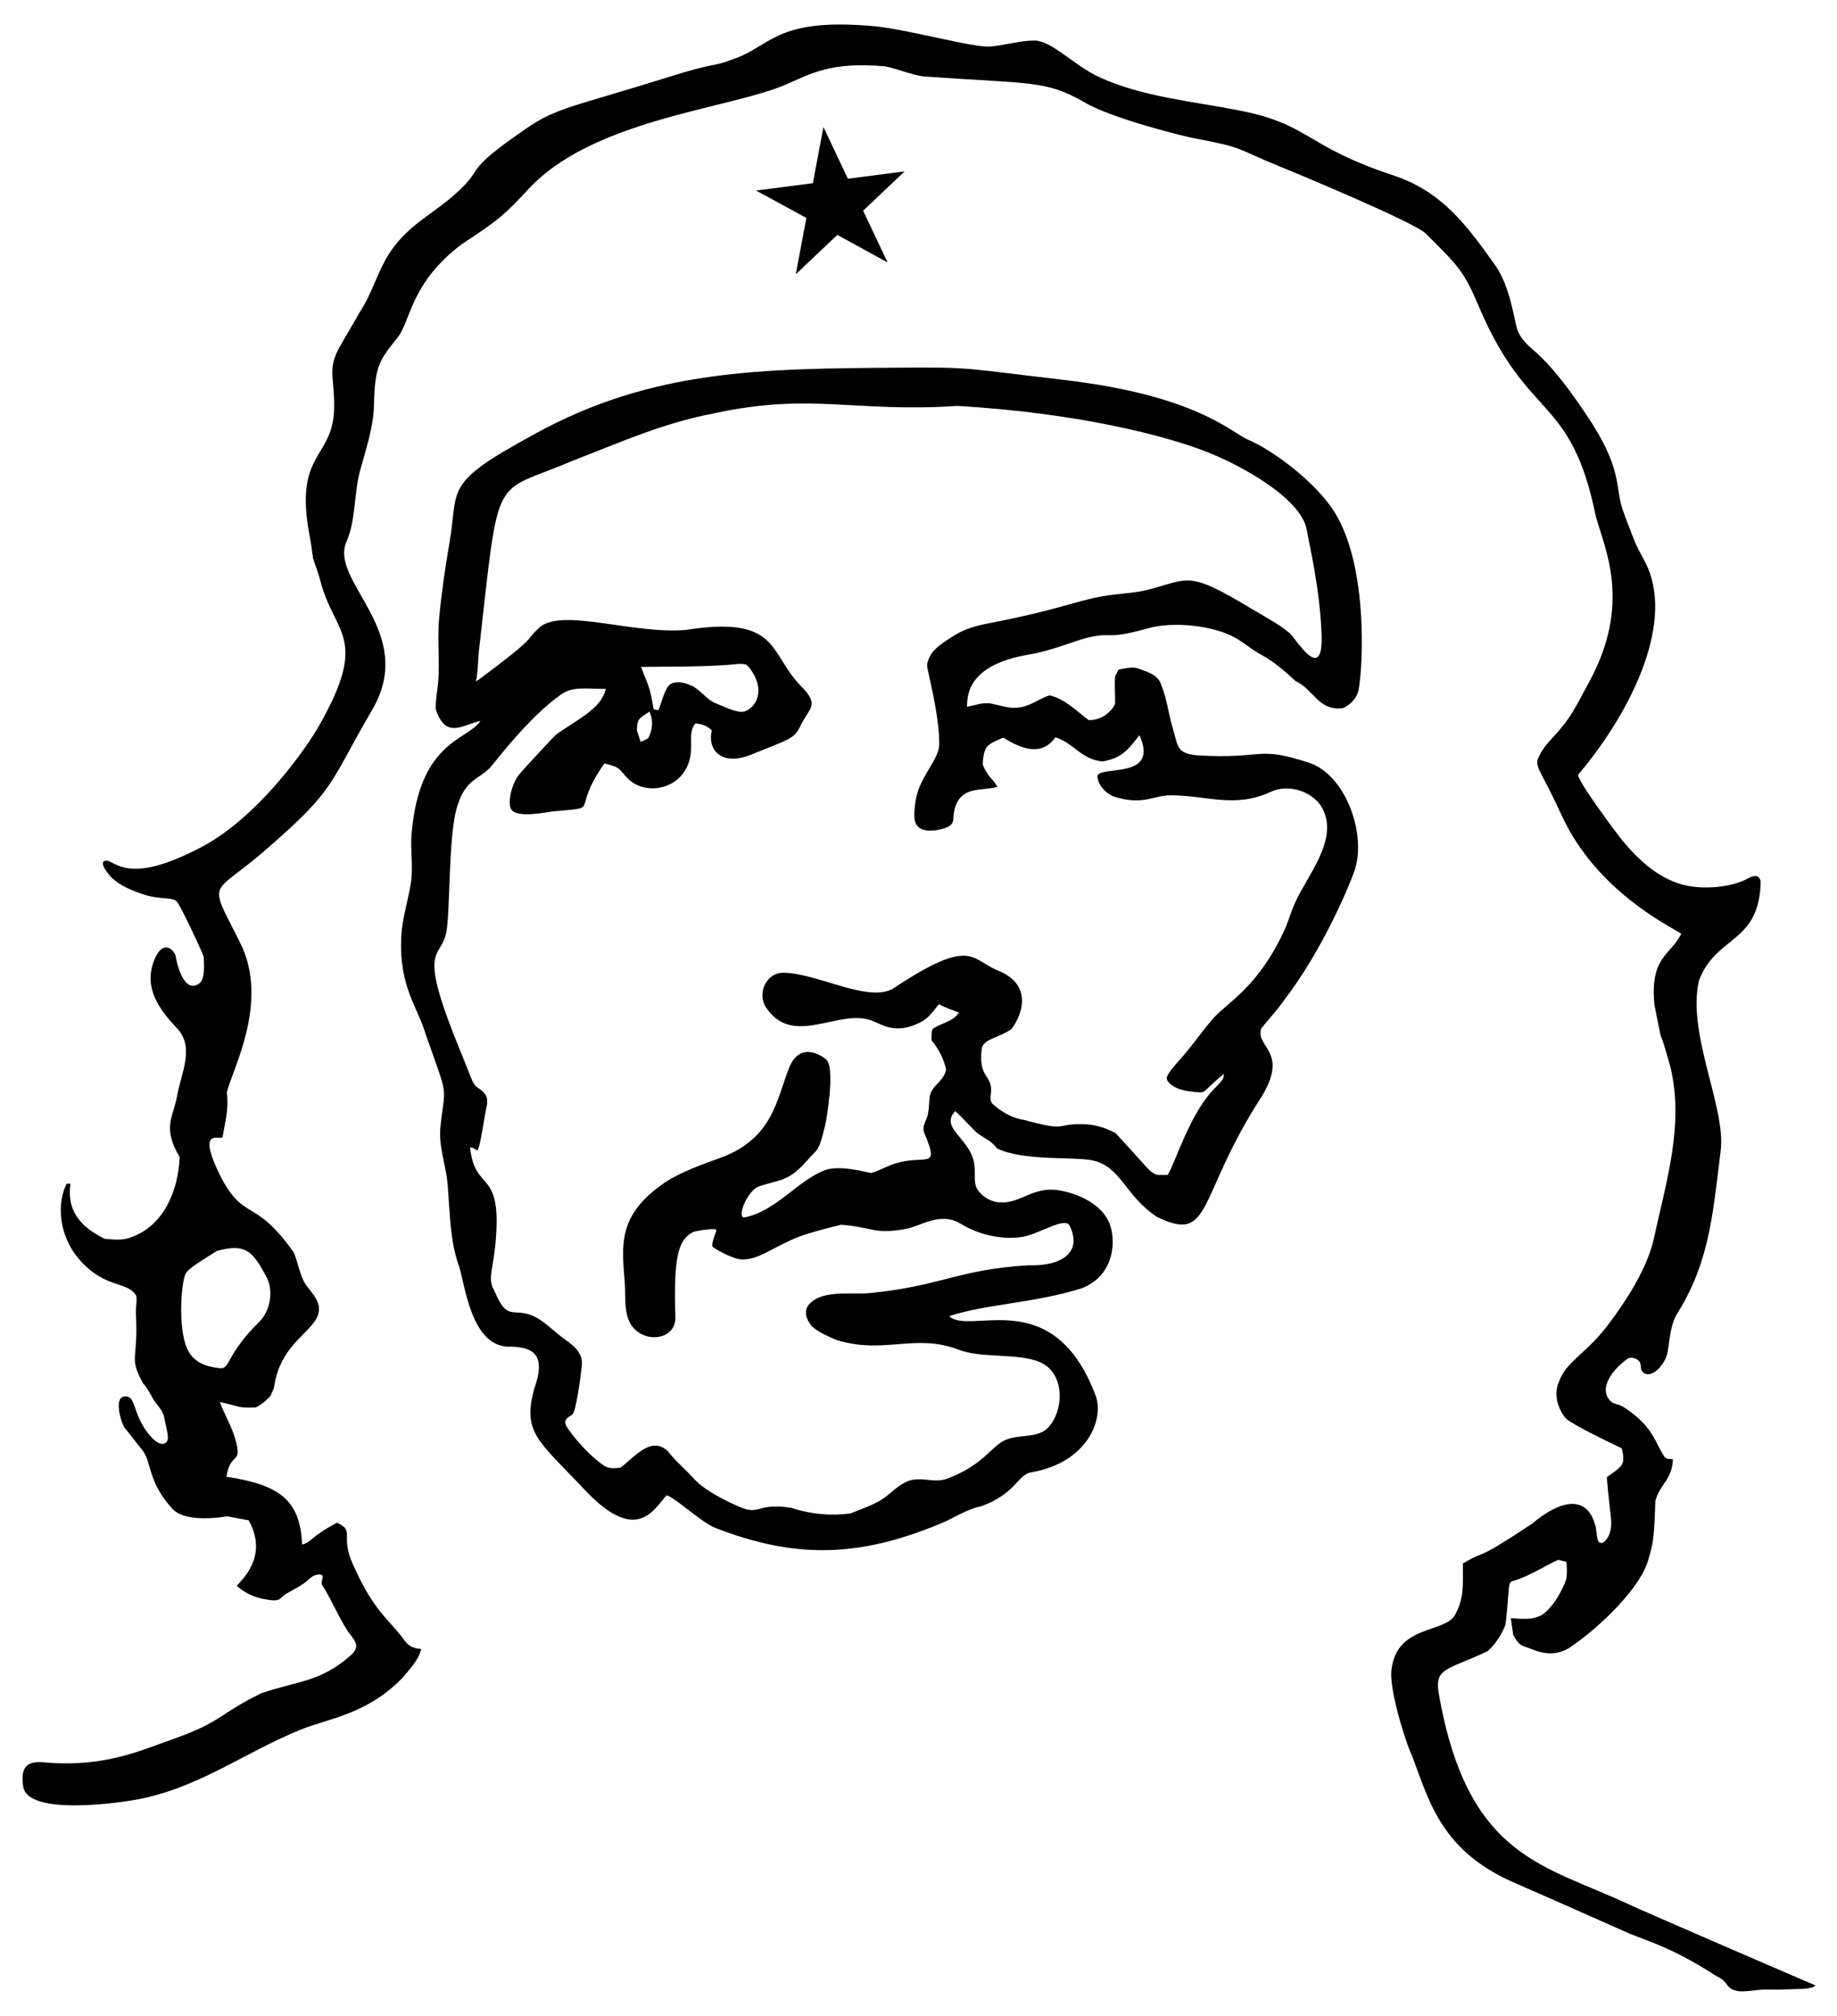
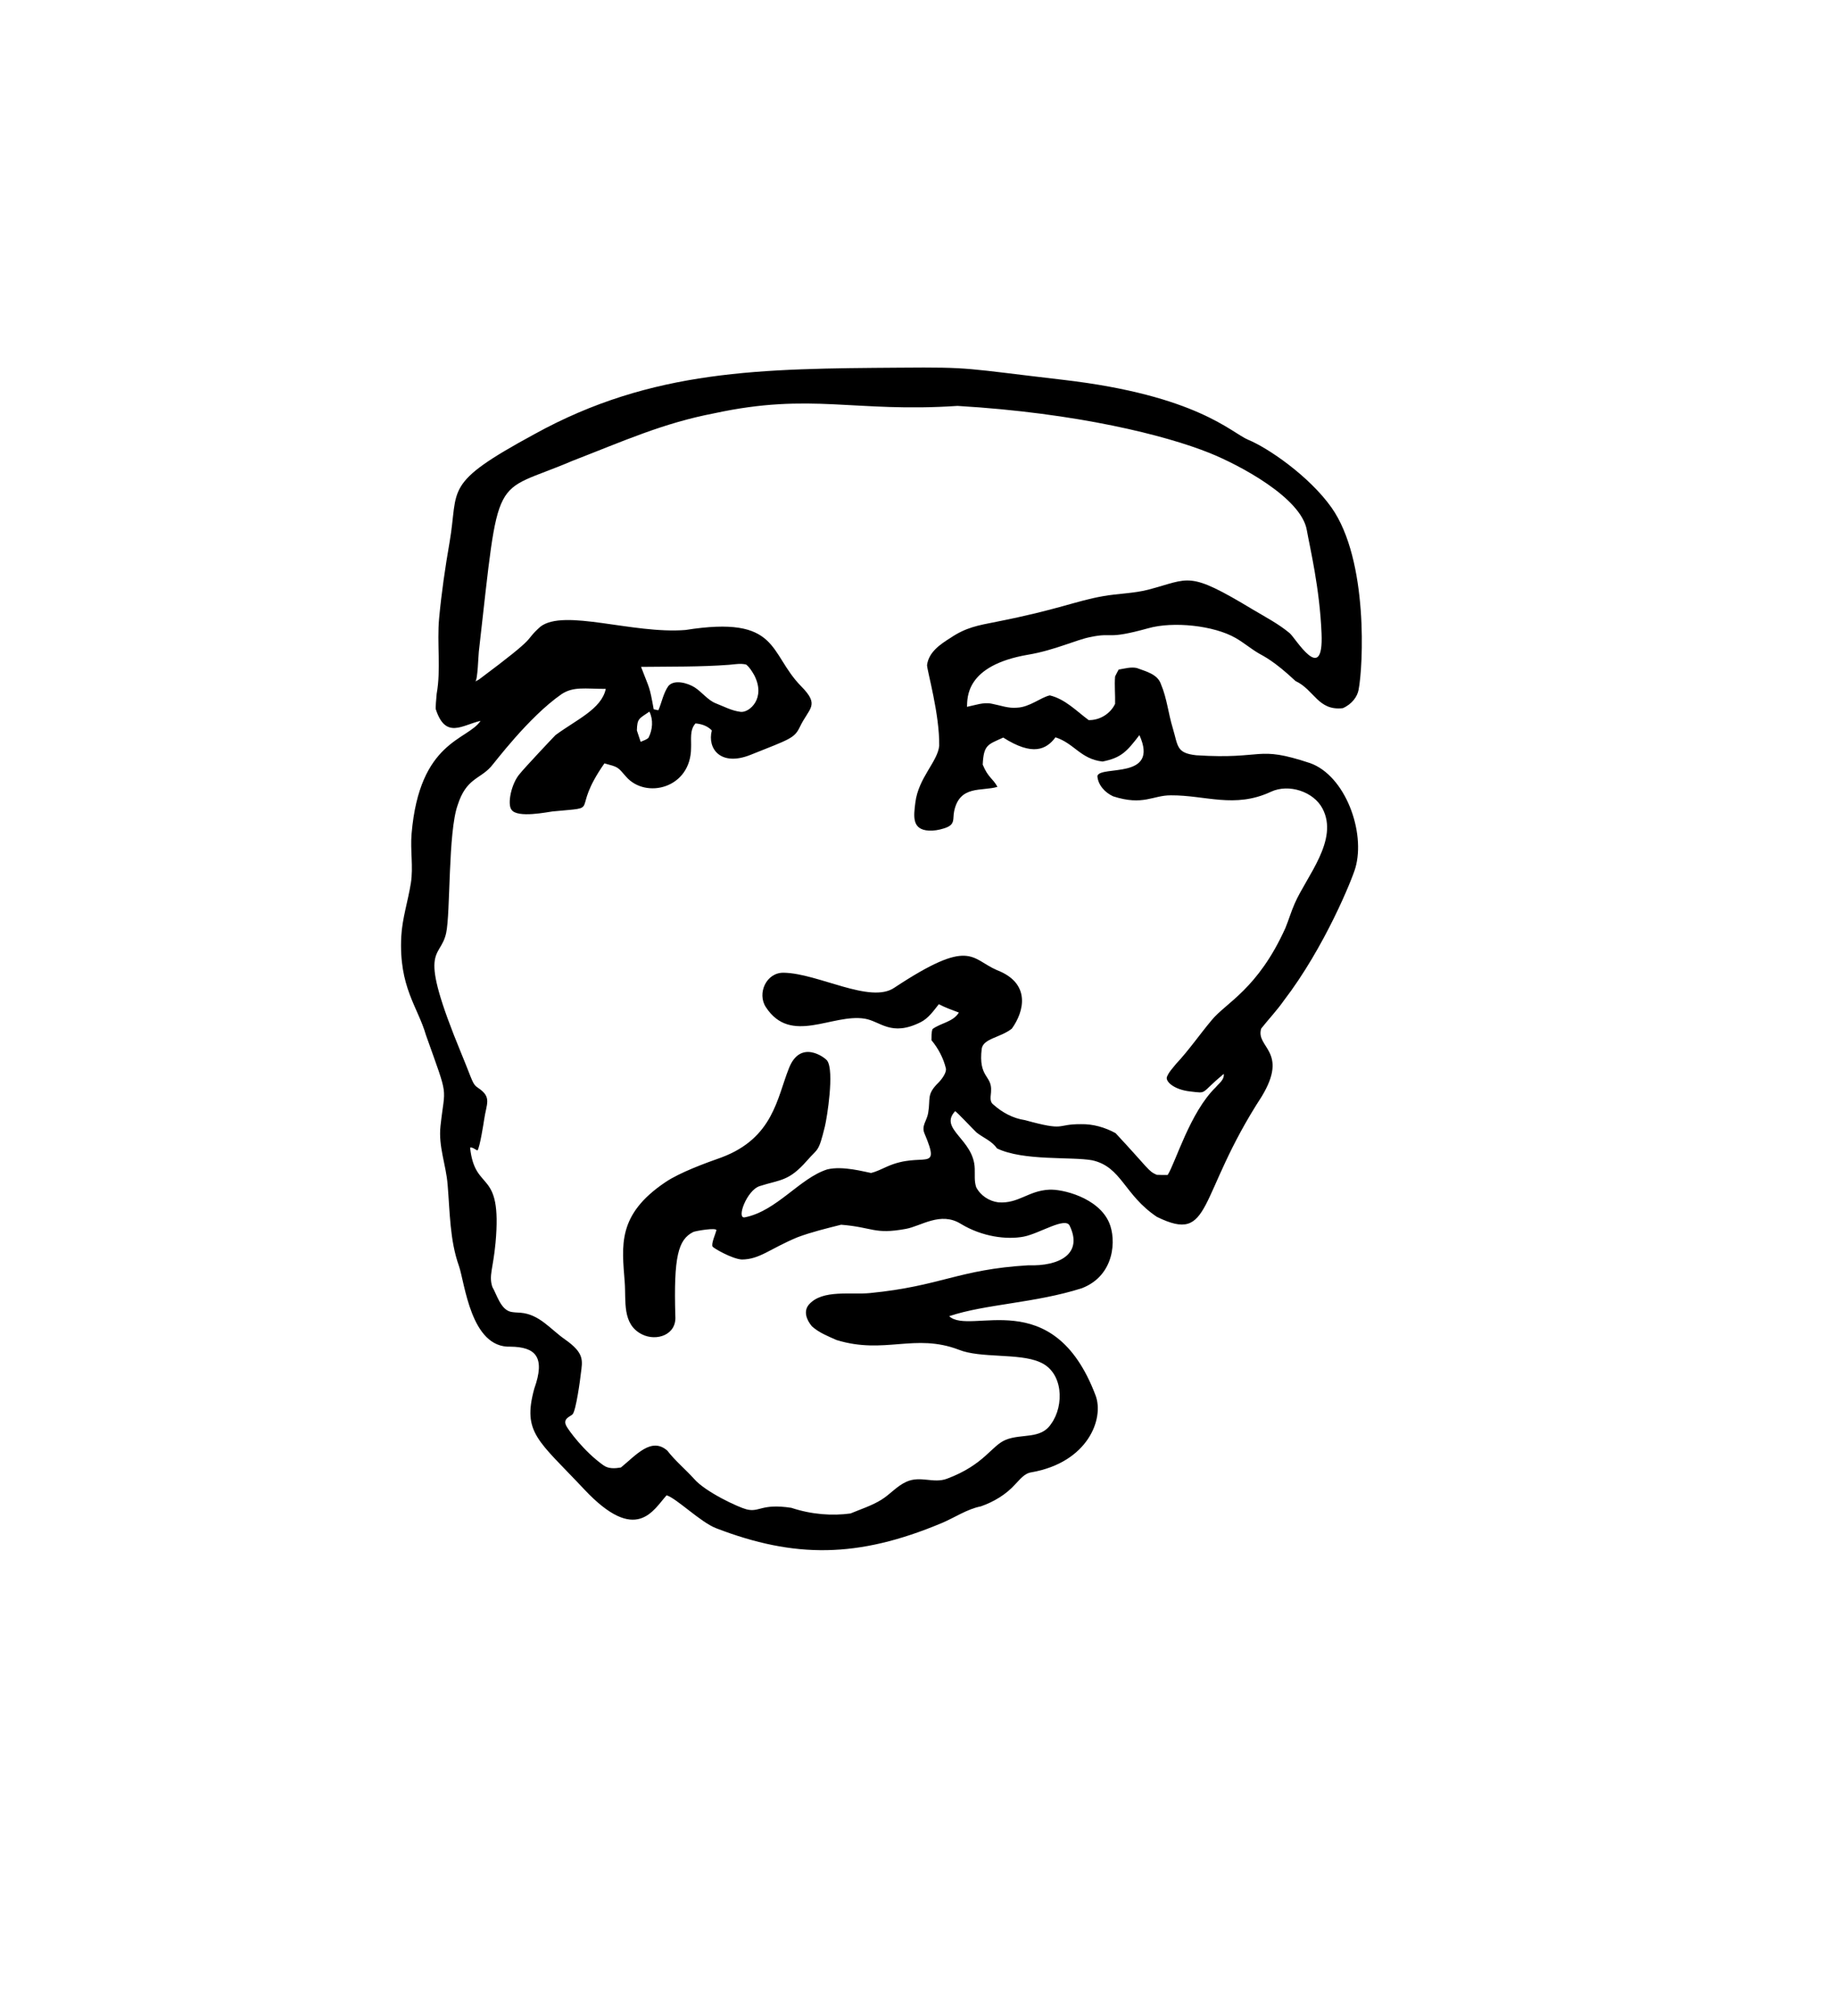
<svg xmlns="http://www.w3.org/2000/svg" enable-background="new 0 0 1494.7 1639.7" version="1.1" viewBox="0 0 1494.7 1639.7" xml:space="preserve">
  <path d="m836.5 532.6c21.6-3.6 39.5-12.3 50.9-14.4 18.9-4 12.1 2.5 46.8-7.1 20.3-5.8 53.5-2.3 71.2 7.9 6.5 3.7 12.3 8.7 18.8 12.5 4.3 2.5 12.4 6.1 29.9 22.5 15.3 7.1 18.3 24.4 38.5 22.1 7.7-3.4 11.8-9.6 12.8-14.8 3.7-18.4 8.3-105.5-22-148.4-18.2-25.7-51.8-48.6-67.9-55.2-13.5-5.6-41.3-36-150.3-48.7-81-9.4-73.7-10.4-132.9-9.9-112.3 0.8-201.5 1.1-297.5 54.1-75.2 40.8-61.3 43.4-69 87.9-3.5 20-6.6 41.3-8.5 61.8-1.9 20.3 1.6 41.5-2 61.5-1.2 12.8-0.7 12.6-0.7 12.6 8 24.6 21.5 12.8 36.4 9.4-10.5 16-49.6 15.9-56.1 91.7-1.2 13.5 1.5 27-0.6 40.3-2.3 14.6-7 28.5-7.8 43.4-2.1 41.2 13.5 57.3 20.1 80.3 19 53.4 15.5 39.7 11.8 74-1.8 16.5 4.5 31.3 5.8 47.5 1.9 22.3 1.7 45.1 9.2 66.2 4.8 13.6 9.6 66.9 41.9 65.7 20.3 0.2 28.7 8.2 19.4 34.2-9.8 35.9 3.2 42 40.6 81.8 42.6 45.4 56.3 16.7 67.1 4.9 8.4 2.7 27.6 21.9 40.3 26.8 63.7 24.5 115.2 24.4 183.3-4.1 10.6-4.4 20.8-11.5 32.1-13.7 10.5-3.7 20.3-9.5 27.8-17.8 3.9-3.9 7.5-9.1 13.4-9.9 46-8.1 59.3-43.7 52.1-62.6-34.7-91.7-102-48.3-119.1-64.4 29.4-9.9 70-10.6 108.1-22.8 26.9-10.5 27.9-39.8 22.1-53.2-8.8-20.6-38.5-27.6-49-26.9-16.9 0.9-24.8 11.5-41.1 10.3-7.5-0.9-14.6-5.5-18.1-12.3-1.7-4.9-1-10.1-1.2-15.1-0.6-24-29.5-32.1-16-46.7 0.5-0.6 15.9 16 17.5 17.3 5.6 4.4 12.4 6.8 16.6 12.9 21.4 10.4 60.9 6.6 77.6 9.7 23.9 5.4 25.7 28 52.5 46 45.6 22.3 32.1-16.1 85.3-97.9 22.4-37-5.3-39.8-0.4-55.3 6-7.6 12.7-14.6 18.3-22.6 33.4-43.5 55.8-99.2 58.3-108 8.5-29.3-8.2-75.1-36.8-85.3-44.6-14.8-36.4-2.8-92.7-6.4-16.3-1.8-14.7-7.5-19.1-22.2-3.6-11.7-4.7-24.1-9.5-35.4-2.7-8.5-12.5-10.6-19.8-13.4-4.9-1-9.9 0.5-14.7 1.3-1 1.8-2 3.7-2.9 5.6-0.6 7.4 0.2 14.9 0 22.3-3.9 8.1-12.5 13.4-21.5 13.2-10-7.4-19.1-17.1-31.6-20.1-7.2 1.5-16.4 9.6-26.7 10-7 0.7-13.6-1.9-20.4-3.2-6.9-1.5-13.6 1.2-20.3 2.5 0.4-7-1.7-33.6 49.7-42.4zm-72.3 74.1c-1.2 12.8-16.9 26-19.4 46.1-1.4 11.2-3 22.1 11 22.9 4 0.2 8-0.5 11.9-1.7 10.2-3 7.2-7.4 8.7-14.3 4.6-21.2 22.3-15.8 35.2-19.6-3.8-7-7.6-7.4-12-18.1 0.8-16.3 4.1-16.2 16.7-22 24.1 15.4 35.2 9.6 42.5-0.2 15.3 4.9 20.4 17.7 38.3 19.7 15.1-3 19.7-8 30-21.5 16.6 36.7-32 24.3-34.2 33.3 0.5 7.4 6.3 13.5 12.8 16.5 24.5 7.9 32.3-0.9 47-0.8 28-0.2 51.9 10.9 81.4-2.9 14.6-6.8 34.8-0.1 42 13.7 13.4 25.5-13 55.1-22.6 77.1-2.9 6.5-4.9 13.4-7.6 20-22.5 49.9-48.6 60.9-60.1 75.1-9.8 11.7-18.5 24.4-29 35.6-2.6 3.3-5.7 6.4-7.3 10.4-1.4 3.6 5.4 10.4 19 11.9 14.4 1.6 7.4 2.2 27.2-14.3 0.7 4.7-3.8 7.6-6.5 10.9-20.9 20.2-32.8 61.5-39.1 71.3-3 0-5.9 0.1-8.9-0.1-7.1-3.1-6-4.4-33.5-33.9-8.6-4.7-18.3-7.5-28.1-7.3-21.2-0.1-11.5 6.1-45.7-3.3-9.6-1.4-18.5-6.2-25.7-12.7-3.5-2.7-1.8-7.3-1.8-11.1 0.8-12.7-10.5-10.6-7.6-34.3 1.4-8.4 15.1-8.9 24.5-16.3 10.1-14 15.7-36.9-12.1-47.6-21.5-9.3-21.4-26.7-83.5 14.3-19.5 13.4-61.9-11.7-90-12.2-14.2-0.3-21.8 16.8-14.6 27.9 20.3 31.3 54 5.1 80.6 9.5 12.7 2.1 21.4 14.9 45.5 2.8 6.3-3.2 10.4-9.2 14.7-14.6 5.2 2.8 10.8 4.7 16.3 6.8-4.7 7.7-14.6 8.4-21.4 13.4-1.1 2.9-0.8 6-0.9 9.1 5.5 6.6 9.7 14.5 11.7 22.8 0.9 3.5-3.6 9.3-5.9 11.6-10.1 9.9-6.4 12.8-8.5 24.9-1.1 6.4-5.6 10.3-3 16.5 14 33.1-1.4 14.1-30.4 27-4.3 1.9-8.5 4.1-13.1 5.2-5.2-0.9-23-6-35.6-2.9-22.4 7.1-41.1 33.9-67.1 39-7.1 1.4 1.7-22.1 12.1-25.4 17.1-5.5 23.6-3.7 38.6-20.8 8.9-10.3 9.2-6.1 14.5-27.8 1.7-7 7.8-44.9 1.9-53.4-1.8-2.6-21.9-17.8-31.2 6.2-9.7 24.2-12.7 56.6-54.7 72.4-13.6 4.8-34.1 12.3-45.8 20.2-39.5 26.6-35.3 51.7-33.1 81.2 1.2 15.2-2.4 34.4 14.1 42.6 11.8 5.9 28.2 0.4 27.1-14.8-1.4-48.3 2.2-62.3 14.6-68.5 1.6-0.8 19.4-3.9 18.8-1.3s-4.4 10.9-3.1 13.2c0.8 1.3 15.8 10 23.8 10.5 14.6-0.1 22.7-8.7 45.3-18.1 11.5-4.3 23.6-7.2 35.5-10.2 26.1 2.1 26.8 8.1 52.6 3.4 12.4-2.2 28.3-14.4 44.8-4.1 17.5 10.6 37.4 13 51.1 10.4 13-2.5 34.1-16.5 37.5-8.8 10.9 22.8-8.4 33-33.7 32.1-57.2 3.4-70.8 16.9-128.9 22.6-15.6 1.5-38.3-3-49.3 9-5.1 5.5-2.3 12.8 2.1 18 5.7 5.2 13.1 8.1 20.1 11.2 39 12 63.6-5.8 99.5 7.9 17.6 7.1 48.9 2.6 65.7 10 19.3 7.9 20.3 35.4 9.3 50.4-8.3 12.7-24 7.6-36.9 12.9-11.6 4.7-17.3 20.2-47.7 31.6-11.1 4.2-21.6-2.7-33.1 2.5-7.8 3.5-13.2 10.2-20.3 14.6-7.7 4.8-16.8 7.7-25.2 11.2-14.9 2-31.5 0.9-48.1-4.6-24.7-3.8-25.8 4-36.6 1.2-6.6-1.7-33.1-14-42.4-24.6-7.1-7.9-15.4-14.7-21.9-23.1-13-11.5-25.6 3.8-37.8 13.7-4.7 0.8-10.1 1.2-14.2-1.8-16.1-11.4-28.6-28.9-30.2-32-3.2-6.1 3.3-7.6 5.1-9.5 2.8-3 6.3-28.9 6.7-33 1.4-10.8 3.1-16.7-12.9-27.9-11.9-8.3-20.7-20.4-36.1-21.7-2.8-0.2-5.6-0.2-8.2-0.8-8.1-2.1-11.1-13.8-14.8-20.2-3-9.3 0.6-14.5 2.6-35.9 5.6-61.6-16.7-39.9-20.7-77.4 1.6-0.7 4.3 1.6 6 2.3 2-2.8 5-22.3 5.4-24.9 1.9-13.4 6.6-18.4-5-26.1-4.6-3.1-4-4.8-13.3-27.3-37-89.6-17.6-76-12.6-98.5 3.6-16.3 1.5-82.2 9.4-104.2 6.9-21.6 17.7-20.9 26.9-31 3-3.2 30.7-40.5 57.6-59.2 9.7-6.4 19-4.3 36-4.3-3.4 16.4-24 25.1-40.9 37.6-1 0.9-26.1 27.6-28.9 31.3-7.1 7.9-10.5 24.9-6.9 29.4 4.7 7.1 29.7 1.8 33.4 1.4 41.6-4 13.4 2.1 42.2-39.1 11.4 3.1 10.6 2.7 17.6 10.8 16 18.5 52.9 9.6 52.9-23.6 0.3-6.6-1.3-14.3 3.6-19.7 4.9 0.4 9.7 2 13.3 5.7-3.9 15 7.3 29.5 31.4 19.9 32.1-12.8 35.7-13.5 40.1-22.5 7.5-15.9 16.8-17.5 1.2-33.3-26.7-27.1-17.2-58-94.2-45.8-42.9 3.4-98.6-17.6-118-2.7-15.1 13.6 1.3 4.7-50 43-1 0.6-2 1.1-3 1.6 2-1 2.5-21 2.9-24.2 17.2-150.8 9.9-126.9 75.9-155.2 42.1-16.3 74-30.8 115.7-38.8 79-17.1 114.1-0.4 197.9-6 97.8 5.8 169.5 24 205.1 38.3 24.6 9.9 74.6 36.5 79.1 62.7 2.5 14.2 10.5 47.1 12 84.1 1.8 42.9-21.3 3.6-25.9-0.2-9.2-7.7-19.9-13.2-30.1-19.3-53.1-32-50.9-25-85-16.1-12 3.1-24.7 3.1-36.9 5.3-22.6 4-36.3 10.9-86.6 20.8-15.2 3-24.8 4.6-37.4 13.1-8.3 5.2-17.8 11.6-19.1 22.2 0.1 4.7 10.3 40 9.9 65.6zm-235.8-27.8c3.3 6.7 2.6 14.7-0.7 21.2-1.7 1.8-4.3 2.3-6.4 3.4-1-3.1-2.1-6.1-3.1-9.3 0.3-9.8 1.6-9.4 10.2-15.3zm-6.8-36.4c23.9-0.3 48 0.1 71.8-1.7 4.6-0.4 9.2-1.3 13.7-0.2 2.8 2.2 4.6 5.3 6.4 8.3 10.1 19-3.7 30.9-10.7 30.2-7.3-0.8-13.8-4.4-20.5-7-6.5-2.6-11.3-9.3-17.2-13-5.4-3.4-16.5-6.7-21.3-1-4.1 5.9-5.3 13.2-8.1 19.7-1-0.2-2.9-0.6-3.8-0.8-3.6-19.9-3.2-15.8-10.3-34.5z" />
-   <path d="m1325.6 1549.3c-68.8-32.4-130.5-37.4-154.4-168.6-4.7-24.1 3.6-20.9 39.1-37.4 6.6-5.8 11.4-13.5 14.7-21.6 3.7-32.3 1.1-34.7 7.1-35.9 12.7-3.8 23.7-11.4 35.7-16.9 2.2 0.5 4.5 1.1 6.7 1.6 0.5 4.7 0.7 9.4-0.1 14.1-2.2 7.1-10.4 23.2-20.2 29.4-6.4 2.7-9 3.6-24.9 2.4 0.7 4.6 1.2 9.2 2 13.7 5.3 9.1 5.4 7.9 15.2 11.5 10.1 4.2 19.8 5.2 30.3-1 24.5-16.4 58.8-49.3 64.7-72.9 3.1-11.1 4.4-13.5 5.4-46.8 4-14.1 13.6-17 14.3-33.8-2.3-0.4-5.4 0.2-6.9-2.1-7.6-11.3-8.6-22.4-27.9-36.7-2.5-1.8-5.1-3.8-8-5-3.1-1.3-6.2-1.3-8.5-4.1-9.4-10.4 2.8-25.6 14.4-33.9 2.9-2 8.6 0 10 2.9s0.1 6 2.5 8.1c6.9 6.1 18-6.3 19.9-15.7 2.1-10.7 2.1-22.3 7.9-31.9 25.5-40.7 28.8-77.4 35.5-133.1 4.2-35.1-27.7-94.7-17.7-138 14.1-37.2 49.3-29.6 50.2-80.7-2.2-8.3-9.9-2.2-14.5-0.3-14.1 5.8-34.5 7-49.2 3-20.2-5.5-36.1-20.5-49.1-36.2-3.1-3.8-38.2-50.3-35.5-53.5 36.4-42.7 75.8-113 58.1-163.9-3.2-9.1-8.8-16.9-12.3-25.7-3.3-8.3-6.7-16.8-9.7-25.4-6.6-18.8 0.5-33-29.8-77.8-12.4-18.3-26.7-38.5-43.6-52.9-5.2-4.5-10.3-9.7-12.5-16.3-2.2-6.5-5.7-34.9-17.7-51.8-24.1-34-44.1-60.6-83.3-73.5-71.7-23.7-67.7-41.5-124.9-52.7-37.9-7.5-78-10.8-113.6-26.9-21.1-9.6-37.5-28.6-52.3-30-12.3-0.2-24.2 3.7-36.4 4.8-12.3 1.7-68.3-14.1-95.2-16.5-81.2-7.2-82.7 16.4-115.8 27.3-14.5 5.7-14.2 2.2-51.7 14.2-76.4 23.9-91.1 24.7-115.8 42-50.3 34.6-34 30.8-52.9 48.9-21 20.5-42 27.2-59 53.7-9 14.7-13.4 31.8-23 46.2-5.7 10.4-12.1 20.4-17.7 30.8-8.9 17.6-2.5 23.4-3.4 49.8-1.7 39.1-32.7 34.2-19.9 101.6 1.2 6 2 12.2 2.8 18.3 1.9 6.1 4.4 12 5.9 18.1 11.1 44.1 40.4 45.4-0.9 118-6.9 12.8-49.1 76.5-100.1 101.1-55.5 28.2-65.7 9.2-72.7 8.9-8.4-0.3 2.2 12.2 4.1 13.9 7.6 6.9 16.4 10.3 25.9 13.6 15.5 4.8 23.9 1.3 27.6 6.6 4.2 6 20 40.1 21.3 44.1 0 5.1 1.4 17.7-3.4 21.4-12.5 9.5-18.5-15.5-19.5-22.1-0.6-3.9-10.3-15.6-17.8 4.4-8.2 22 4.6 39.2 19.1 54.6 14.3 15.2 3.3 36.1 0.1 54-3.3 18.7-12.6 25.8 1.9 50.7-1.2 27.2-12.8 55.6-39.5 65.1-6.9 2.8-14.5 1.9-21.7 1.2-25.5-12.7-29.8-27.9-27.7-44.7-0.7 0-2.2-0.1-2.9-0.2-7.8 14-8.5 43.7 14 65.9 19.8 19.5 35.5 13.7 42.5 25.4 0.8 4.9-0.7 9.9-0.3 14.9 2.1 38.8-6.1 33.9 5.5 55.8 3.1 3.7 5.7 7.9 7.9 12.2 2.8 5.5 8.4 9.6 9.6 15.9 2.1 11.4 4.9 18.3 1.1 20.9-6.3 4.2-15.6-9.3-18-13.3-7.9-13.2-7.2-23.6-13.5-24.5-12.1-1.7-4.3 22.3-1.8 25.4 4.9 6.2 9.7 12.4 14.6 18.5 7.4 9.2 4.1 25.7 24.4 47.6 8.7 9.5 31.3 8.2 44.4 6 5.8 1 11.6 2.3 17.5 3.2 16.9 30.4-7 49.5-9.6 53.4 5.9 5.3 13.3 8.9 21 10.5 15.7 3.3 13.1-0.5 19.2-4.1 4.7-2.8 9.7-5.2 14.2-8.3 3.4-2.4 6.5-6.5 10.8-7.2 8.6-1.4 2.2 5.4 4.2 8.3 6.7 10.1 16.7 33 22.5 39.8 5.9 7.6 7.9 11.4 0.1 18.1-24.4 21.1-41.3 19.9-72.1 30.2-35.9 17.7-31.2 23-72.8 37.7-26 9.1-55.5 23-104.3 18.5-13.5-1.3-19.1 4-16.6 19.8 3.7 23.4 74.3 13.5 88.4 11.2 52.4-8.5 90-38.3 137.4-57.6 23.8-9.4 54.1-12.6 82.8-42.1 5.8-7.2 13-14.1 15.2-23.4-4-0.6-9.2-0.8-13.6-7.1-13.6-18.5-24.4-22.6-41.8-61.5-11-24.1 2-27.2-13-34.2-21.8 11.4-20.2 15.5-28.5 17.8-1.5-35.9-17.8-48.6-61.6-55.2 3.3-20.9 13.4-9.2 7.2-30.8-3-10.5-8.8-19.8-12.5-30 16.9 3.6 14 5.1 29.3 4.4 4.5-2.2 8.4-5.5 11.8-9.2 0.9-2.2 2-4.4 2.9-6.6 5.1-39.6 38-46.8 36.6-65.3-0.6-7.8-7-13.1-11-19.3-4.8-7.6-5.9-17.2-9.4-25.5-32.3-45.8-40-24.3-59.8-62.3-18-36.7-4.1-30.5 1.7-31.3 2-12 5.5-24 3.5-36.3 3.8-18.1 35.2-73.2 11-122-27.4-54.7-24-36 23.8-78.5 54.2-47.2 48.3-50.8 83.6-111.3 37-63.3-35.2-104.2-21-136.6 7.8-17.8 5.9-38.9 11.1-57.9 4.7-17.5 10.9-35.1 11.3-53.4 0.6-32.4 4.9-36.8 19.2-54.8 10.9-13.7 10.2-44.3 52.4-76.1 32.1-20.9 36-25.6 52-42.4 51.9-59 164.5-67.1 211.5-87.3 19.8-8.5 36.2-18.9 81.1-14.8 10.2 2.2 19.9 6.4 30.2 8.1 87.1 6.3 99.5 2.8 131 20.7 21.6 13.4 84.1 28.8 91.2 29.9 40.4 7.7 31.3 7.6 67.4 22.3 5.3 2.1 114.6 47.2 120.5 55.7 25.8 25.8 30.1 29.4 42.6 58.9 40.1 94.2 74.7 70.6 95.1 170.6 7.3 26.5 29.6 71-6 135.6-6.8 12.2-12.6 25.1-21.8 35.8-7.5 9.6-14.9 14.4-19.8 26.8-0.7 7.6 2.9 8.3 19.7 44.7 28.3 61.9 88 90.2 97.4 96.5-8.8 17.7-25.8 18.7-21.8 58.1 9.5 46.7 0.2 4.6 12.8 49.7 11.7 47.2-3.5 94.6-13.4 140.5-6.2 28.6-30.6 60.8-33.9 65.4-20 28.2-37 33-43.3 50.9-4.4 10-1 21.8 5.8 29.8 6.2 5.6 40.8 22 45.4 24.2 3 13.3 1.1 14.2-12.2 23.4 2.7 33.8 5.1 36.4 2.5 45.3-0.9 3.2-5.2 10.7-8.9 7.5-1.8-1.5-2-9.3-2.5-11.7-6.8-28.8-30.2-21.5-51.7-3.3-49.9 33.1-35.4 19.9-56.5 32.5-0.2 18.1 1.4 27.4-6.5 42-8.4 14.7-47.2 7.8-51.6 44.2-2.3 19.1 15.2 68.9 16.2 68.7 14.7 39.2 24.4 79.8 86.1 105.8 9.5 4 90.8 40.1 90.8 40.1 13.2 5.6 35.4 11.6 69.1 33.5 2.5 1.6 5.6 2.8 7.8 4.8 2.6 2.3 3.7 5.5 7 7.2 7.2 3.8 18.6 0.2 26.5 0.3 7.2 0.1 14.4 0.1 21.6-0.3 4.7-0.3 17 0.3 19.9-3.1-0.6-0.1-145.9-62.9-151.6-65.8zm-1149.1-531.7c23.6-6.4 29 0.3 40.2 20.9 5.9 10.9 3.7 27.4-5.7 36.7-28.2 28-23.2 38.8-32.3 37.8-10.9-1.2-21.4-4.6-26.4-15.8-7.8-17.3-4.7-55-1.2-61.1 1.7-2.9 3.8-5.1 25.4-18.5z" />
-   <polygon points="670 103.3 689.9 145.4 736.1 139.4 702.3 171.4 722.2 213.5 681.3 191.1 647.5 223.1 656.1 177.3 615.2 155 661.4 149" />
</svg>